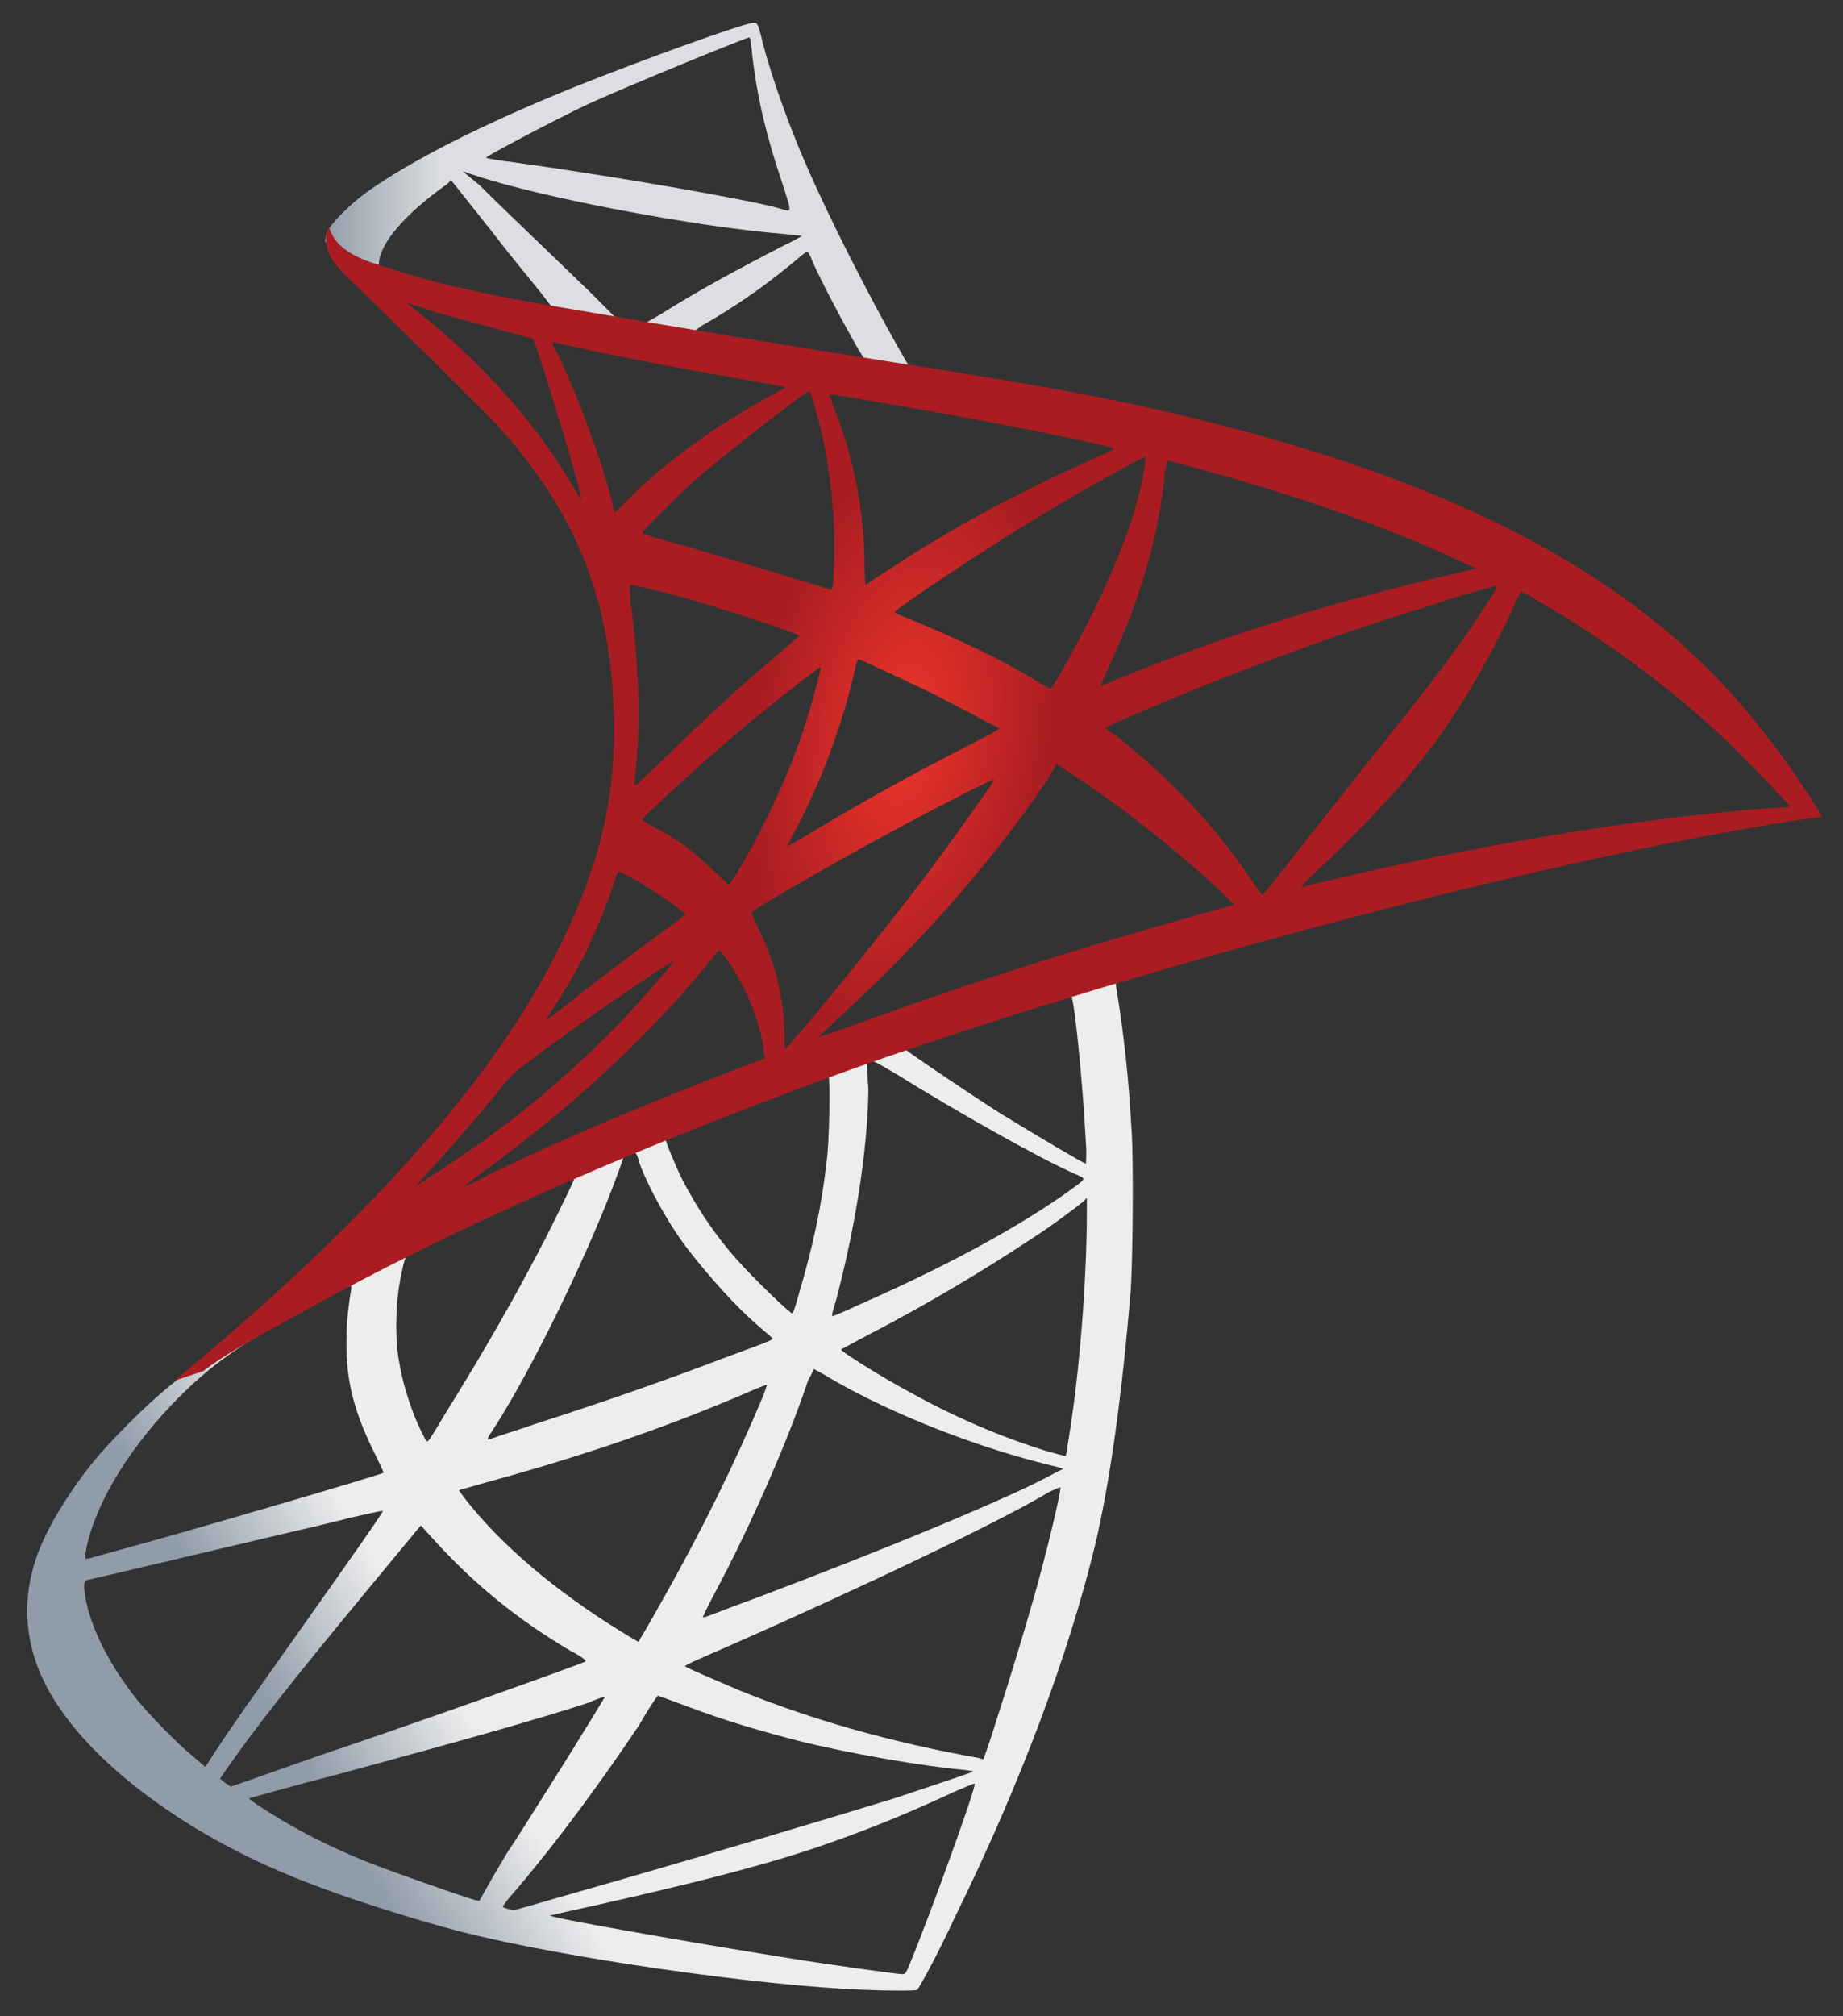
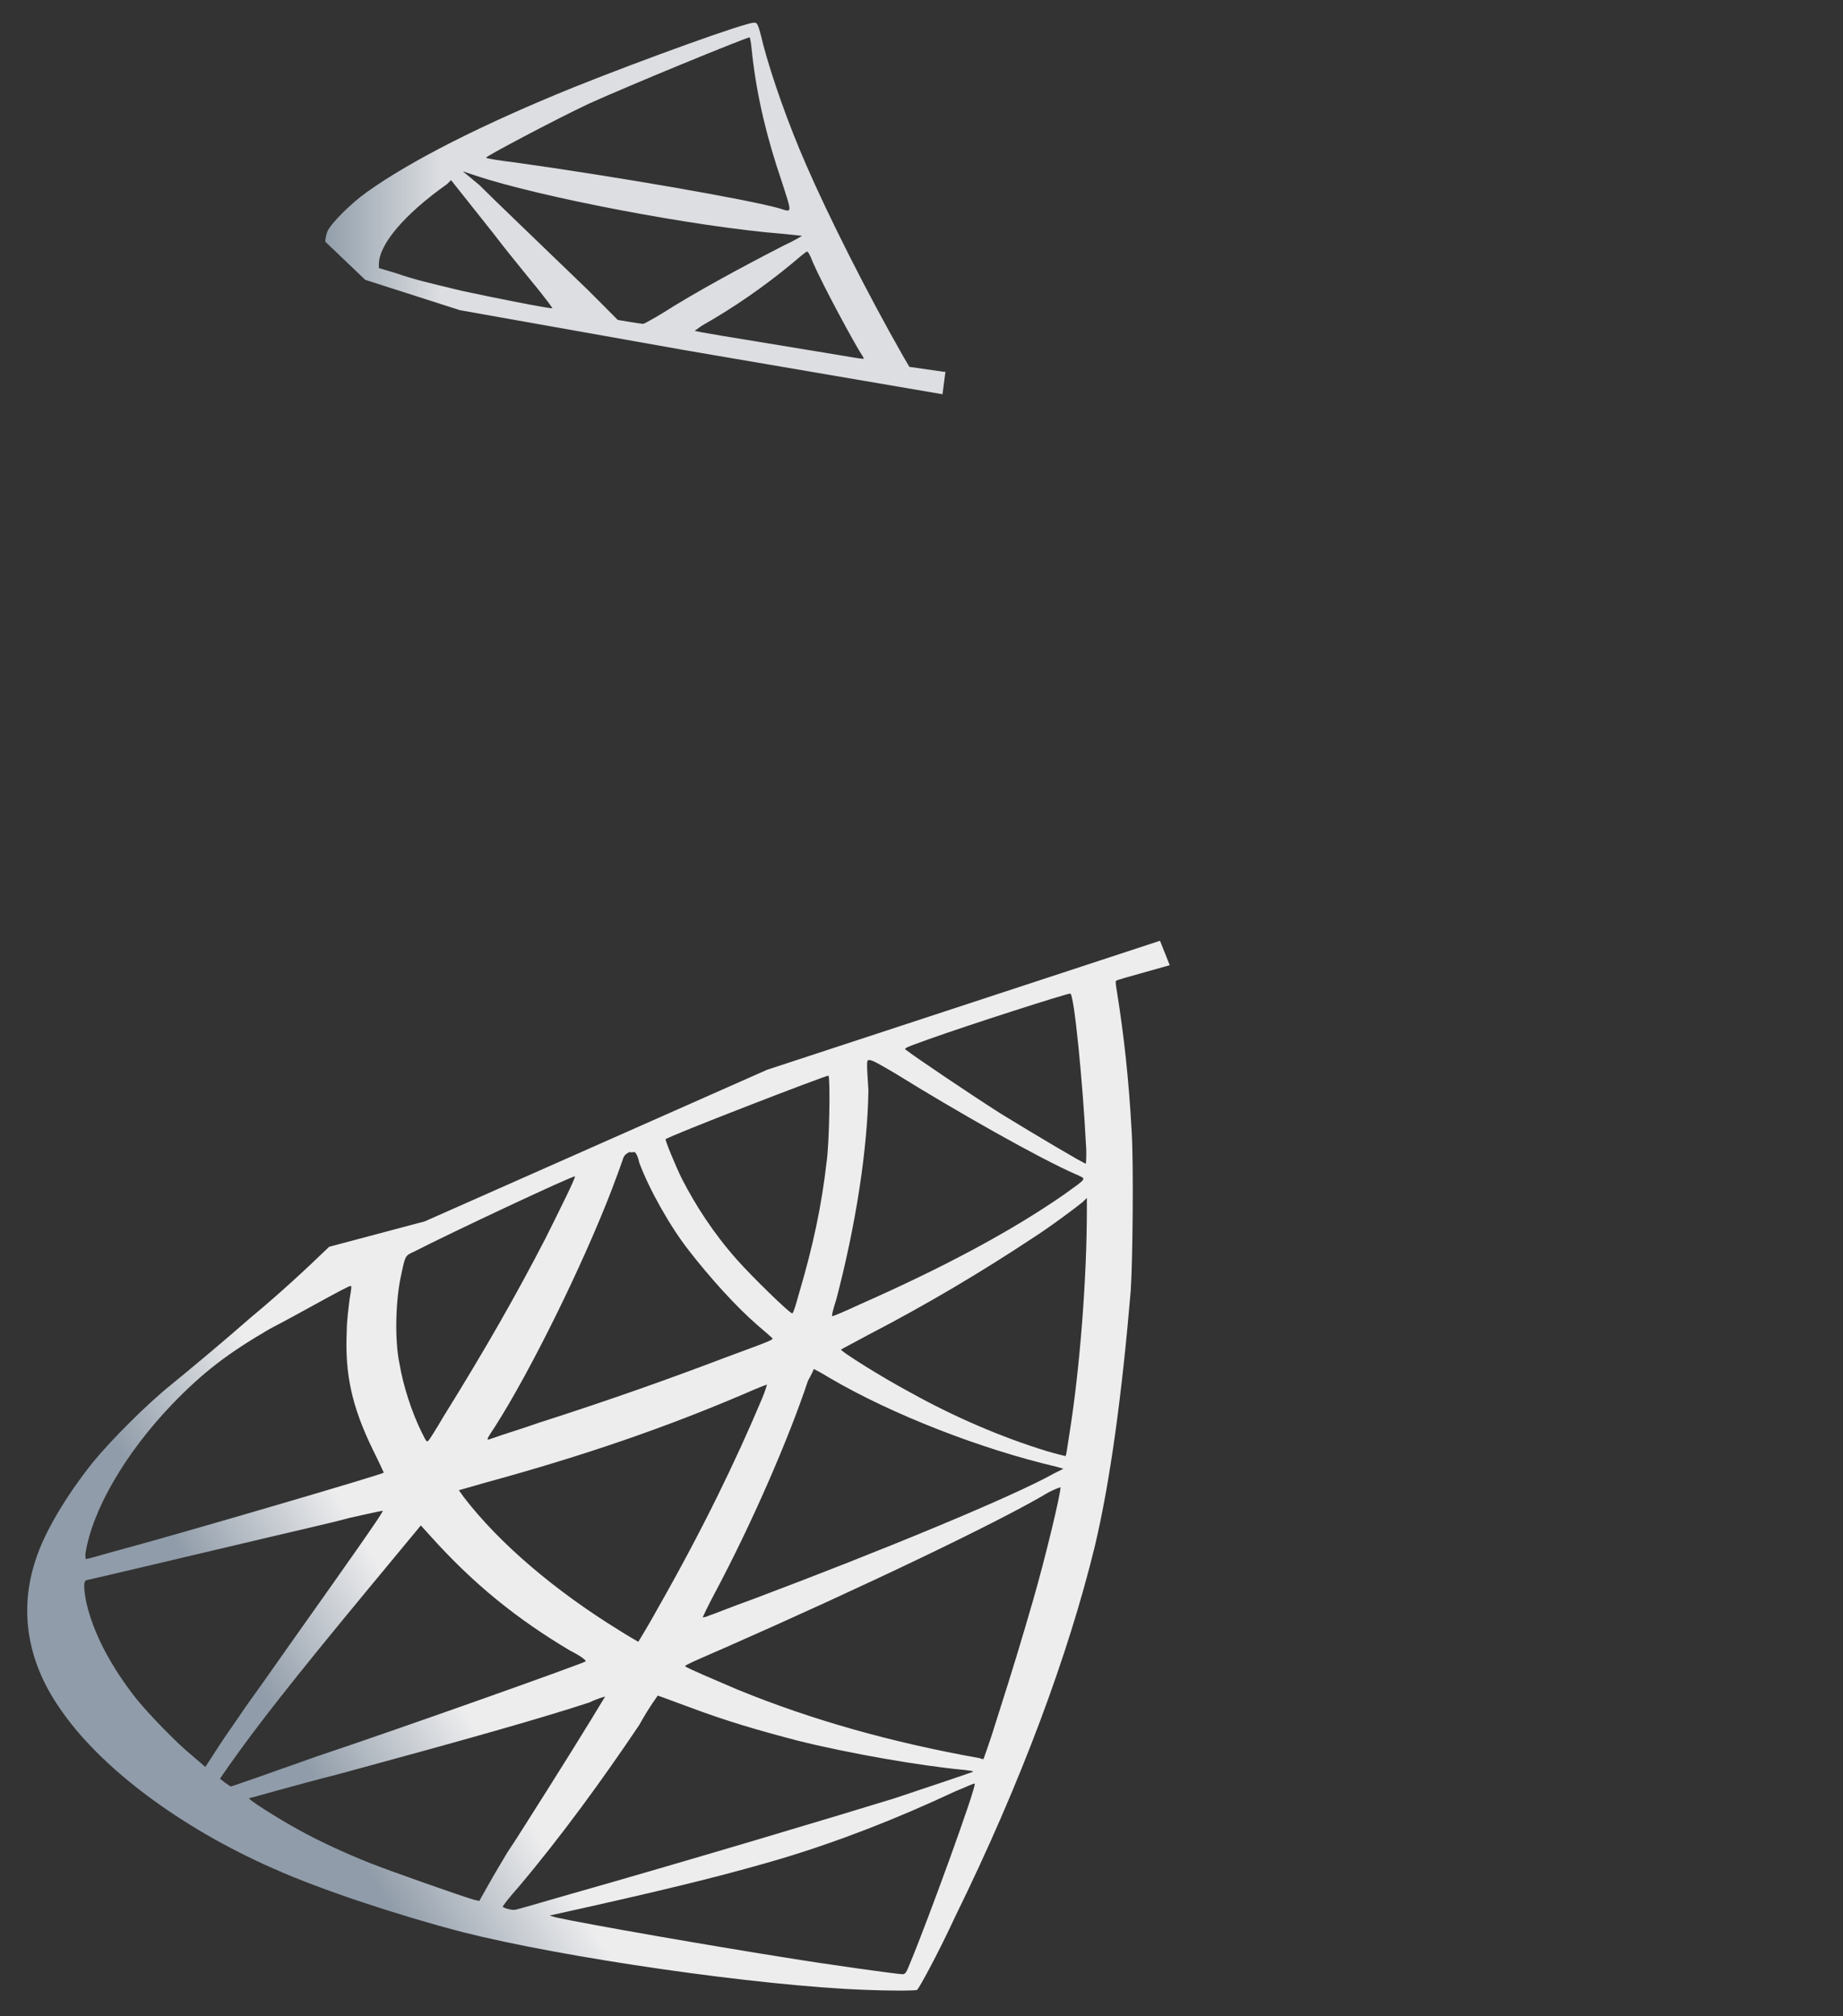
<svg xmlns="http://www.w3.org/2000/svg" width="64" height="70" viewBox="0 0 64 70" fill="none">
  <rect x="0" y="0" width="64" height="70" fill="#333333" stroke="none" />
  <path d="M40.282 32.661L26.635 37.141L14.75 42.403L11.431 43.285C10.585 44.1 9.704 44.915 8.722 45.729C7.673 46.646 6.691 47.461 5.946 48.072C5.099 48.75 3.88 49.972 3.237 50.753C2.289 51.941 1.544 53.197 1.239 54.148C0.663 55.879 0.934 57.644 2.052 59.273C3.44 61.344 6.25 63.448 9.501 64.874C11.161 65.621 13.971 66.537 16.07 67.08C19.558 67.963 26.331 68.947 30.055 69.083C30.8 69.117 31.816 69.117 31.85 69.083C31.918 69.015 32.527 67.929 33.171 66.537C35.473 61.853 37.099 57.44 38.013 53.706C38.555 51.432 38.961 48.411 39.266 44.813C39.334 43.794 39.367 40.434 39.3 39.314C39.198 37.447 39.029 35.953 38.792 34.46C38.758 34.256 38.724 34.053 38.758 34.053C38.792 34.019 38.927 33.985 40.62 33.509L40.282 32.661ZM37.166 34.494C37.302 34.494 37.607 37.684 37.708 39.687C37.742 40.095 37.708 40.4 37.708 40.4C37.641 40.4 35.981 39.416 34.762 38.669C33.746 38.024 31.782 36.7 31.478 36.462C31.376 36.395 31.376 36.395 32.223 36.089C33.645 35.58 37.031 34.494 37.166 34.494ZM30.191 36.802C30.293 36.802 30.529 36.938 31.105 37.277C33.239 38.601 36.117 40.23 37.37 40.773C37.742 40.943 37.776 40.875 36.929 41.486C35.067 42.776 32.697 44.032 29.852 45.288C29.344 45.526 28.938 45.695 28.904 45.695C28.87 45.695 28.938 45.424 29.04 45.118C29.717 42.539 30.123 39.925 30.157 37.854C30.089 36.802 30.089 36.802 30.191 36.802ZM28.769 37.345C28.836 37.413 28.803 39.721 28.701 40.366C28.532 41.86 28.227 43.285 27.753 44.881C27.651 45.254 27.55 45.594 27.516 45.594C27.482 45.661 26.06 44.27 25.586 43.727C24.773 42.81 24.163 41.86 23.689 40.943C23.452 40.468 23.08 39.551 23.114 39.551C23.283 39.416 28.735 37.311 28.769 37.345ZM22.03 39.993C22.098 40.027 22.166 40.196 22.2 40.366C22.538 41.283 23.283 42.606 23.927 43.421C24.638 44.338 25.552 45.356 26.297 46.001C26.534 46.205 26.771 46.408 26.805 46.442C26.872 46.51 26.872 46.51 25.213 47.121C23.249 47.868 21.15 48.615 18.712 49.395C18.136 49.599 17.56 49.769 16.985 49.972C16.883 50.006 16.917 49.938 17.188 49.531C18.407 47.63 20.235 43.93 21.251 41.283C21.421 40.841 21.59 40.366 21.624 40.264C21.658 40.129 21.725 40.061 21.861 39.993C21.929 40.027 21.996 39.993 22.03 39.993ZM19.965 40.841C19.998 40.875 19.457 41.962 18.949 42.98C17.933 44.949 16.849 46.849 15.393 49.192C15.156 49.599 14.919 49.972 14.885 50.006C14.818 50.074 14.818 50.074 14.648 49.735C14.31 49.056 14.005 48.139 13.869 47.325C13.7 46.51 13.734 45.118 13.937 44.236C14.073 43.591 14.073 43.591 14.377 43.455C15.63 42.81 19.897 40.807 19.965 40.841ZM37.742 41.588V42.029C37.742 44.338 37.505 47.495 37.133 49.803C37.065 50.21 37.031 50.55 36.997 50.55C36.997 50.55 36.692 50.482 36.354 50.38C34.796 49.904 33.137 49.192 31.613 48.343C30.597 47.8 29.141 46.883 29.209 46.849C29.209 46.849 29.649 46.612 30.157 46.34C32.189 45.288 34.119 44.134 35.812 43.014C36.455 42.606 37.404 41.894 37.607 41.724L37.742 41.588ZM12.176 44.643C12.21 44.643 12.21 44.711 12.143 45.084C12.109 45.356 12.041 45.865 12.041 46.205C11.973 47.698 12.21 48.818 12.955 50.346C13.158 50.753 13.328 51.127 13.328 51.127C13.26 51.194 6.42 53.197 4.286 53.774C3.643 53.944 3.101 54.114 3.034 54.114C2.966 54.148 2.966 54.114 2.966 53.944C3.203 52.416 4.354 50.448 5.98 48.75C7.063 47.63 7.91 46.985 9.366 46.137C10.415 45.594 12.007 44.677 12.176 44.643C12.143 44.643 12.143 44.643 12.176 44.643ZM28.261 47.528C28.261 47.528 28.532 47.664 28.803 47.834C31.004 49.124 34.085 50.312 36.692 50.923L36.929 50.991L36.591 51.16C35.203 51.941 30.699 53.808 26.094 55.539C25.416 55.777 24.773 56.048 24.637 56.082C24.502 56.15 24.401 56.15 24.401 56.15C24.401 56.15 24.57 55.777 24.807 55.336C26.094 52.926 27.38 49.972 28.058 47.936C28.193 47.698 28.261 47.528 28.261 47.528ZM26.635 48.072C26.635 48.072 26.568 48.309 26.466 48.547C25.552 50.719 24.401 53.095 22.877 55.777C22.504 56.456 22.166 56.999 22.166 56.999C22.166 56.999 21.861 56.829 21.488 56.592C19.287 55.234 17.357 53.605 16.104 51.975L15.935 51.737L16.883 51.466C20.235 50.55 23.114 49.565 25.958 48.343C26.263 48.207 26.602 48.072 26.635 48.072ZM36.828 51.636C36.828 51.873 36.32 54.012 35.88 55.539C35.507 56.829 35.203 57.847 34.627 59.647C34.39 60.427 34.153 61.072 34.153 61.072C34.153 61.072 34.085 61.072 34.017 61.038C30.97 60.495 28.193 59.714 25.62 58.662C24.909 58.357 23.859 57.915 23.791 57.847C23.757 57.814 24.401 57.542 25.179 57.203C29.886 55.132 34.728 52.824 36.422 51.805C36.625 51.704 36.794 51.636 36.828 51.636ZM13.294 52.45C13.328 52.484 12.007 54.351 10.178 56.931C9.535 57.847 8.79 58.9 8.519 59.273C8.248 59.681 7.808 60.291 7.571 60.665L7.131 61.344L6.657 60.937C6.115 60.495 5.167 59.511 4.727 58.968C3.846 57.847 3.237 56.693 3 55.641C2.898 55.132 2.898 54.894 3 54.86C3.169 54.827 5.912 54.181 8.485 53.571C9.908 53.231 11.567 52.858 12.176 52.688C12.786 52.552 13.26 52.45 13.294 52.45ZM14.614 52.959L14.953 53.333C16.443 54.996 17.967 56.218 19.795 57.304C20.134 57.474 20.371 57.644 20.337 57.678C20.269 57.746 13.971 59.986 11.025 60.97C9.4 61.547 8.045 62.023 8.011 62.023C8.011 62.023 7.91 61.955 7.808 61.887L7.639 61.751L7.944 61.31C8.926 59.918 10.145 58.357 12.786 55.166L14.614 52.959ZM22.843 58.866C22.843 58.866 23.317 59.036 23.859 59.239C25.213 59.748 26.263 60.054 27.685 60.427C29.446 60.869 31.986 61.31 33.475 61.446C33.713 61.48 33.814 61.48 33.78 61.514C33.713 61.547 32.189 62.057 31.071 62.43C29.311 62.973 23.893 64.602 19.457 65.858C18.644 66.096 17.933 66.3 17.899 66.3C17.797 66.334 17.459 66.232 17.459 66.198C17.459 66.164 17.696 65.858 18.001 65.519C19.491 63.754 20.947 61.751 22.2 59.884C22.538 59.273 22.843 58.866 22.843 58.866ZM21.014 58.9C21.014 58.9 20.303 60.088 19.017 62.124C18.475 62.973 17.865 63.958 17.628 64.297C17.425 64.636 17.12 65.146 16.951 65.451L16.646 65.994L16.477 65.96C16.104 65.858 13.497 64.942 12.82 64.67C11.973 64.331 11.093 63.924 10.415 63.55C9.603 63.109 8.553 62.43 8.655 62.43C8.689 62.43 10.077 62.023 11.804 61.581C16.308 60.359 18.813 59.647 20.473 59.103C20.743 58.968 21.014 58.9 21.014 58.9ZM33.848 61.921C33.916 62.023 32.223 66.673 31.613 68.133C31.478 68.472 31.444 68.54 31.342 68.54C31.173 68.54 28.735 68.201 27.279 67.963C24.705 67.556 20.405 66.809 19.321 66.571L19.084 66.503L20.608 66.164C23.926 65.417 25.484 65.01 27.11 64.534C29.141 63.924 31.139 63.143 33.171 62.192C33.509 62.057 33.78 61.921 33.848 61.921Z" fill="url(#paint0_linear_24_115)" />
  <path d="M26.194 0.788C25.957 0.754 22.3 2.078 19.93 3.028C16.747 4.318 14.275 5.574 12.751 6.66C12.175 7.068 11.464 7.78 11.363 8.052C11.329 8.154 11.295 8.29 11.295 8.391L12.683 9.715L15.968 10.768L23.79 12.159L32.73 13.687L32.831 12.906C32.797 12.906 32.763 12.906 32.763 12.906L31.578 12.736L31.341 12.329C30.122 10.191 28.768 7.509 27.989 5.71C27.379 4.318 26.804 2.689 26.499 1.535C26.33 0.822 26.296 0.788 26.194 0.788ZM26.025 1.297C26.059 1.297 26.093 1.603 26.127 1.942C26.296 3.402 26.634 4.793 27.142 6.287C27.515 7.441 27.515 7.373 27.075 7.237C26.025 6.932 21.318 6.117 17.898 5.642C17.356 5.574 16.882 5.506 16.882 5.472C16.848 5.438 19.354 4.114 20.438 3.605C21.86 2.96 25.754 1.365 26.025 1.297ZM16.07 5.947L16.476 6.083C18.677 6.83 24.163 7.882 27.21 8.12C27.549 8.154 27.853 8.188 27.853 8.188C27.853 8.188 27.582 8.357 27.21 8.527C25.754 9.274 24.129 10.156 23.011 10.869C22.673 11.073 22.368 11.243 22.334 11.243C22.3 11.243 22.063 11.209 21.86 11.175L21.453 11.107L20.438 10.089C18.609 8.324 17.187 6.966 16.645 6.423L16.07 5.947ZM15.663 6.253L17.119 8.086C17.898 9.104 18.711 10.055 18.88 10.292C19.049 10.496 19.185 10.7 19.185 10.7C19.151 10.734 17.085 10.326 16.002 10.089C14.884 9.817 14.41 9.715 13.733 9.478L13.157 9.308V9.172C13.157 8.493 14.038 7.441 15.528 6.389L15.663 6.253ZM28.023 8.731C28.057 8.731 28.124 8.833 28.226 9.104C28.564 9.885 29.682 11.956 29.953 12.363C30.021 12.499 30.19 12.499 28.734 12.261C25.246 11.684 24.129 11.514 24.129 11.48C24.129 11.48 24.23 11.412 24.366 11.311C25.449 10.7 26.533 9.953 27.515 9.138C27.752 8.935 27.955 8.765 28.023 8.731Z" fill="url(#paint1_linear_24_115)" />
-   <path d="M11.43 7.885C11.43 7.885 11.193 8.259 11.43 8.802C11.566 9.141 11.972 9.549 12.412 9.956C12.412 9.956 17.018 14.437 17.559 15.082C20.099 18.035 21.217 20.92 21.318 24.891C21.386 27.471 20.912 29.712 19.693 32.325C17.559 37.01 13.022 42.203 6.046 47.94L7.062 47.6C7.706 47.091 8.62 46.582 10.719 45.428C15.595 42.746 21.047 40.302 27.752 37.79C37.403 34.158 53.284 29.881 62.325 28.489L63.273 28.354L63.138 28.116C62.325 26.826 61.749 26.046 61.072 25.197C59.108 22.719 56.704 20.75 53.758 19.087C49.728 16.813 44.48 15.047 37.843 13.724C36.59 13.486 33.847 13.011 31.612 12.671C26.872 11.925 23.824 11.415 20.472 10.838C19.253 10.635 17.458 10.329 16.273 10.058C15.663 9.922 14.478 9.65 13.53 9.311C12.717 9.073 11.668 8.768 11.43 7.885ZM14.105 10.499C14.105 10.499 14.275 10.567 14.512 10.635C14.918 10.771 15.426 10.94 16.002 11.076C16.442 11.212 16.916 11.314 17.356 11.449C17.966 11.619 18.508 11.755 18.508 11.755C18.575 11.823 19.625 15.183 19.964 16.439C20.099 16.915 20.201 17.356 20.201 17.356C20.201 17.356 20.065 17.186 19.93 16.948C18.711 14.81 16.814 12.671 14.614 10.906C14.309 10.669 14.105 10.499 14.105 10.499ZM19.185 11.891C19.253 11.891 19.456 11.925 19.727 11.992C21.488 12.4 24.637 12.977 26.634 13.316C26.973 13.384 27.244 13.418 27.244 13.452C27.244 13.486 27.109 13.554 26.973 13.622C26.634 13.792 25.246 14.606 24.806 14.912C23.655 15.693 22.639 16.507 21.894 17.254C21.589 17.559 21.352 17.797 21.352 17.797C21.352 17.797 21.284 17.627 21.25 17.39C20.878 15.964 20.099 13.825 19.388 12.332C19.253 12.128 19.151 11.891 19.185 11.891C19.151 11.891 19.151 11.891 19.185 11.891ZM28.091 13.588C28.158 13.622 28.26 13.961 28.463 14.742C28.835 16.236 29.005 17.933 28.971 19.494C28.937 19.936 28.937 20.343 28.903 20.377L28.869 20.479L28.328 20.309C27.21 19.97 25.416 19.426 23.892 18.985C23.011 18.747 22.3 18.544 22.3 18.51C22.3 18.442 23.587 17.152 24.129 16.677C25.178 15.76 28.023 13.554 28.091 13.588ZM28.802 13.69C28.835 13.656 33.068 14.403 34.998 14.776C36.421 15.047 38.52 15.489 38.656 15.557C38.723 15.591 38.486 15.693 37.809 15.998C35.1 17.22 33.068 18.34 31.037 19.664C30.495 20.003 30.055 20.309 30.055 20.309C30.055 20.309 30.021 20.003 30.021 19.664C30.021 17.695 29.614 15.726 28.903 14.029C28.869 13.86 28.802 13.724 28.802 13.69ZM39.773 15.862C39.807 15.896 39.671 16.745 39.536 17.22C39.163 18.747 38.148 21.056 36.928 23.194C36.725 23.568 36.522 23.873 36.488 23.907C36.455 23.907 36.184 23.771 35.879 23.568C34.694 22.855 33.305 22.21 31.849 21.599C31.443 21.429 31.07 21.293 31.07 21.259C31.003 21.192 34.321 18.985 36.082 17.933C37.47 17.084 39.739 15.828 39.773 15.862ZM40.552 15.998C40.653 15.998 42.516 16.507 43.498 16.813C45.936 17.526 48.712 18.544 50.507 19.392L51.252 19.732L50.71 19.868C46.275 20.886 42.482 22.074 38.825 23.568C38.52 23.703 38.249 23.805 38.249 23.805C38.215 23.805 38.317 23.568 38.452 23.262C39.57 20.92 40.281 18.476 40.45 16.371C40.518 16.168 40.552 15.998 40.552 15.998ZM21.86 20.309C21.894 20.275 23.316 20.614 24.095 20.852C25.28 21.192 27.752 22.006 27.752 22.074C27.752 22.074 27.481 22.312 27.142 22.617C25.788 23.737 24.501 24.925 22.944 26.453C22.47 26.894 22.097 27.267 22.063 27.267C22.029 27.267 22.029 27.2 22.029 27.132C22.266 25.401 22.199 23.16 21.894 20.886C21.894 20.547 21.86 20.309 21.86 20.309ZM51.997 20.343C52.031 20.377 51.32 21.429 50.914 22.04C50.304 22.923 49.39 24.111 47.324 26.691C46.241 28.048 45.022 29.61 44.615 30.119C44.209 30.628 43.87 31.069 43.836 31.069C43.836 31.069 43.701 30.9 43.532 30.662C42.38 28.931 40.992 27.403 39.367 26.046C39.062 25.774 38.723 25.502 38.588 25.434C38.486 25.367 38.385 25.265 38.385 25.265C38.385 25.231 40.145 24.484 41.466 23.941C43.803 22.991 46.986 21.836 49.356 21.124C50.643 20.682 51.997 20.309 51.997 20.343ZM52.81 20.547C52.844 20.547 53.115 20.648 53.386 20.852C55.891 22.278 58.363 24.145 60.293 26.046C60.835 26.589 62.19 27.98 62.156 28.014C62.156 28.014 61.682 28.048 61.14 28.082C56.806 28.422 51.252 29.338 45.902 30.628C45.529 30.696 45.225 30.798 45.191 30.798C45.157 30.798 45.563 30.39 46.071 29.915C49.221 26.894 50.643 24.959 52.336 21.565C52.573 20.988 52.776 20.581 52.81 20.547C52.776 20.547 52.776 20.547 52.81 20.547ZM29.817 22.889C29.953 22.923 31.308 23.568 32.323 24.043C33.238 24.518 34.66 25.265 34.727 25.299C34.727 25.299 34.253 25.57 33.644 25.876C31.714 26.86 30.055 27.777 28.294 28.829C27.786 29.134 27.38 29.372 27.38 29.372C27.346 29.372 27.346 29.338 27.616 28.829C28.531 27.132 29.276 25.095 29.716 23.126C29.75 22.991 29.784 22.889 29.817 22.889ZM28.497 23.16C28.531 23.194 28.192 24.45 27.955 25.163C27.549 26.487 26.804 28.116 26.127 29.372C25.957 29.678 25.72 30.085 25.585 30.323L25.314 30.73L24.738 30.187C24.061 29.542 23.519 29.134 22.808 28.761C22.537 28.625 22.3 28.489 22.3 28.456C22.3 28.388 24.061 26.758 25.416 25.604C26.398 24.756 28.463 23.126 28.497 23.16ZM36.691 26.521L37.199 26.86C38.351 27.607 39.705 28.625 40.755 29.508C41.331 29.983 42.482 31.001 42.719 31.273L42.854 31.409L42.008 31.646C37.267 32.97 33.644 34.124 29.377 35.686C28.903 35.855 28.497 35.991 28.463 35.991C28.395 35.991 28.361 36.059 29.411 35.075C32.12 32.563 34.558 29.779 36.353 27.098L36.691 26.521ZM34.524 27.064C34.558 27.098 33.136 29.067 32.289 30.221C31.274 31.578 29.479 33.819 28.26 35.278C27.752 35.889 27.312 36.399 27.278 36.399C27.244 36.399 27.244 36.263 27.244 36.025C27.244 34.769 26.939 33.445 26.364 32.291C26.127 31.816 26.093 31.714 26.127 31.646C26.33 31.477 29.31 29.745 31.24 28.727C32.493 28.048 34.49 27.03 34.524 27.064ZM21.488 30.255C21.521 30.255 21.758 30.39 22.029 30.526C22.673 30.9 23.282 31.307 23.79 31.714C23.824 31.748 23.553 31.952 23.181 32.223C22.199 32.936 20.709 34.056 19.862 34.735C18.948 35.448 18.914 35.482 19.015 35.312C19.693 34.26 20.031 33.683 20.404 32.936C20.709 32.257 21.047 31.477 21.284 30.764C21.352 30.492 21.454 30.255 21.488 30.255ZM24.975 33.004C25.043 33.004 25.077 33.072 25.382 33.513C25.957 34.396 26.431 35.584 26.533 36.534L26.567 36.738L25.145 37.281C22.605 38.266 20.268 39.25 18.711 39.963C18.271 40.166 17.492 40.54 16.984 40.777C16.476 41.049 16.07 41.219 16.07 41.219C16.07 41.219 16.374 40.981 16.781 40.676C19.862 38.435 22.537 35.957 24.535 33.513C24.738 33.242 24.941 33.004 24.975 33.004ZM23.384 33.377C23.418 33.411 22.232 34.769 21.454 35.584C19.456 37.621 17.492 39.216 15.054 40.777C14.749 40.981 14.478 41.151 14.444 41.185C14.376 41.219 14.478 41.117 15.528 39.963C16.205 39.216 16.713 38.605 17.322 37.858C17.729 37.349 17.797 37.281 18.338 36.874C19.828 35.72 23.316 33.344 23.384 33.377Z" fill="url(#paint2_radial_24_115)" />
  <defs>
    <linearGradient id="paint0_linear_24_115" x1="11.222" y1="62.338" x2="16.163" y2="59.425" gradientUnits="userSpaceOnUse">
      <stop stop-color="#909CA9" />
      <stop offset="1" stop-color="#EDEDEE" />
    </linearGradient>
    <linearGradient id="paint1_linear_24_115" x1="11.332" y1="7.242" x2="15.306" y2="7.242" gradientUnits="userSpaceOnUse">
      <stop stop-color="#939FAB" />
      <stop offset="1" stop-color="#DCDEE1" />
    </linearGradient>
    <radialGradient id="paint2_radial_24_115" cx="0" cy="0" r="1" gradientUnits="userSpaceOnUse" gradientTransform="translate(31.372 25.48) rotate(-171.437) scale(5.12 10.266)">
      <stop stop-color="#EE352C" />
      <stop offset="1" stop-color="#A91D22" />
    </radialGradient>
  </defs>
</svg>